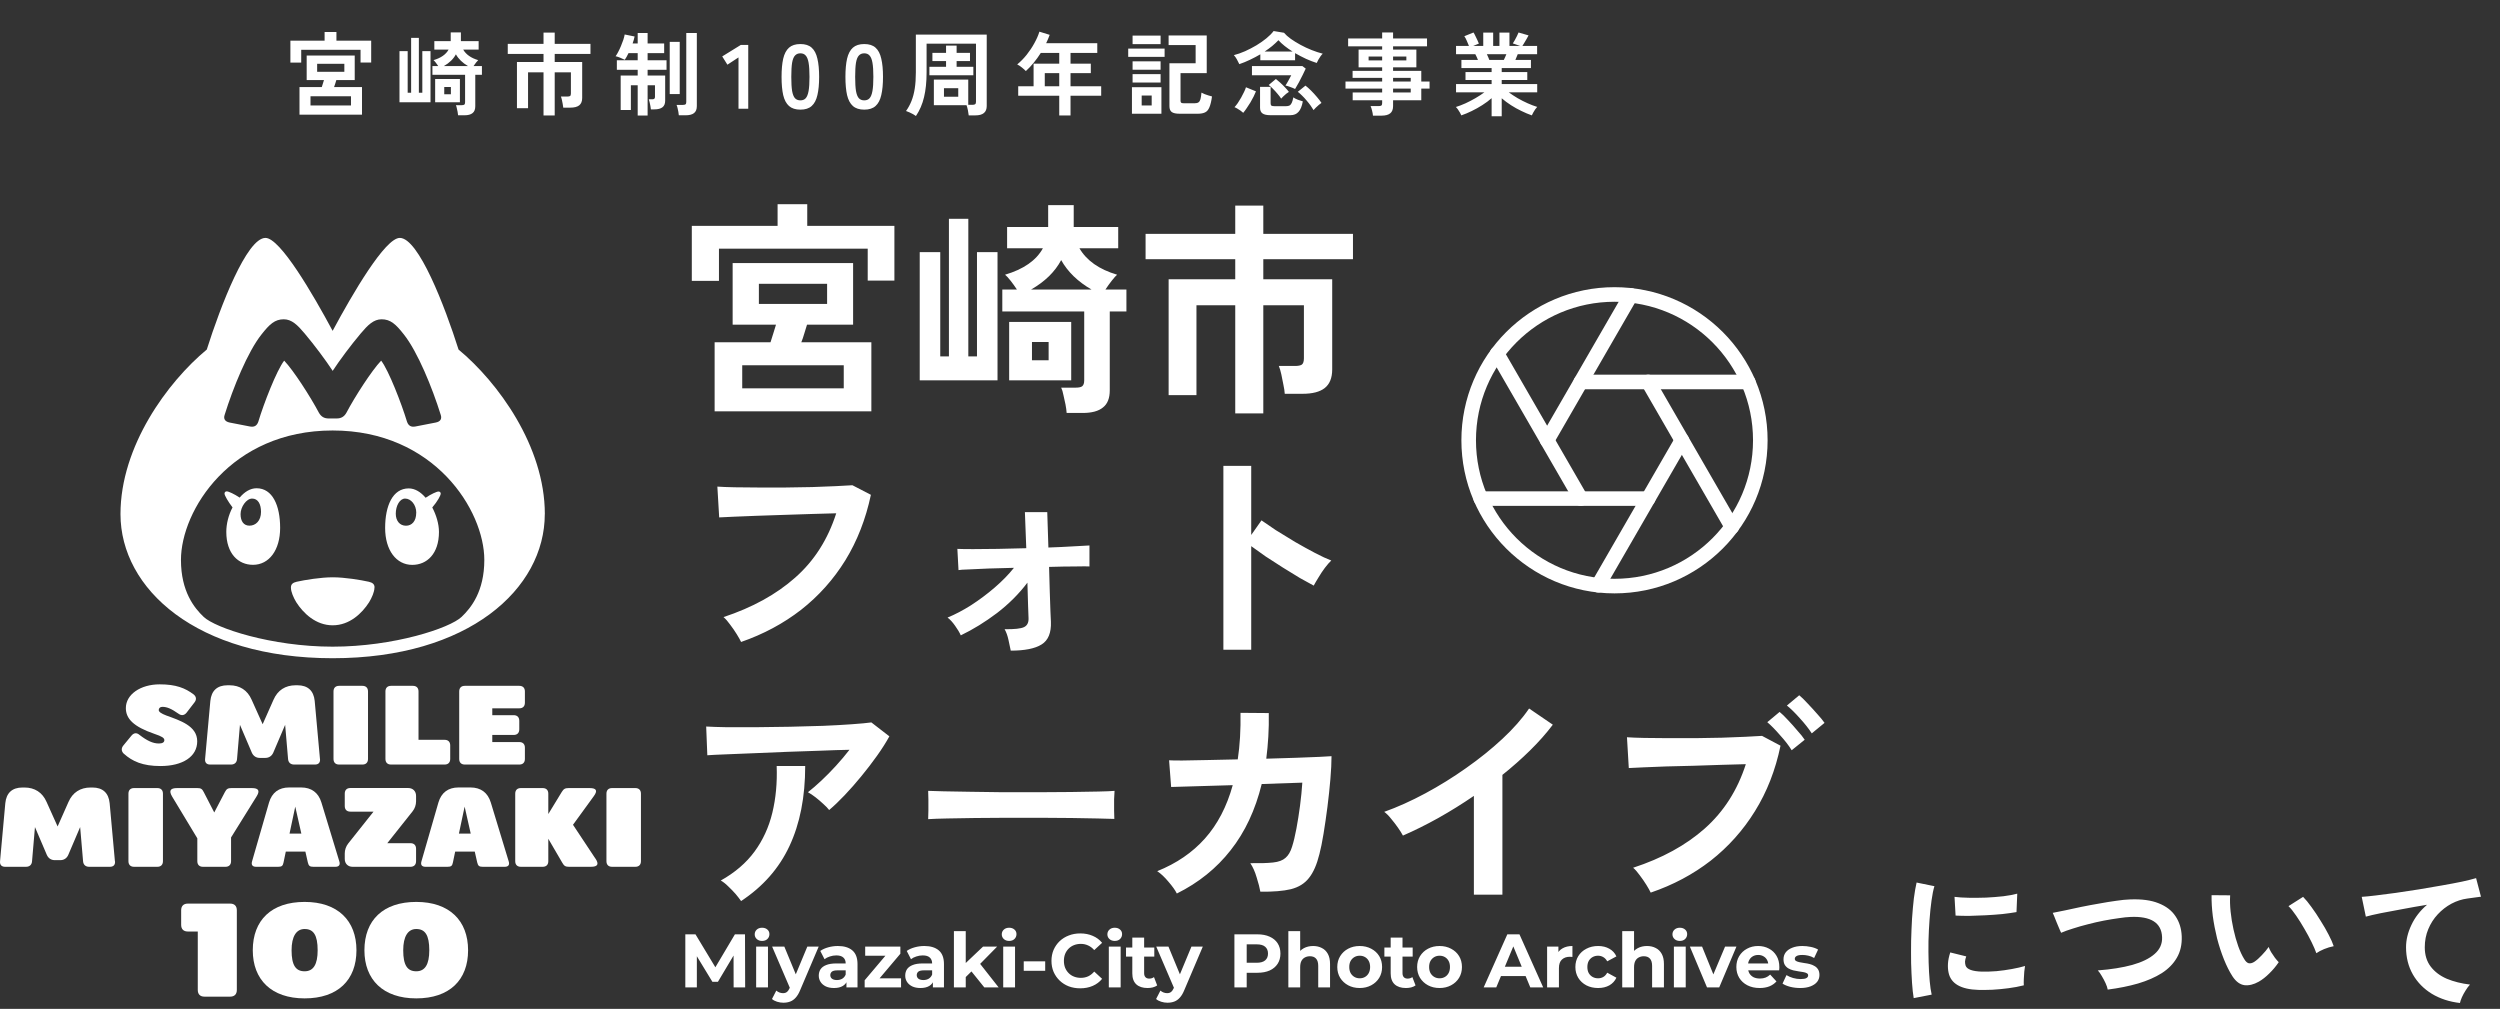
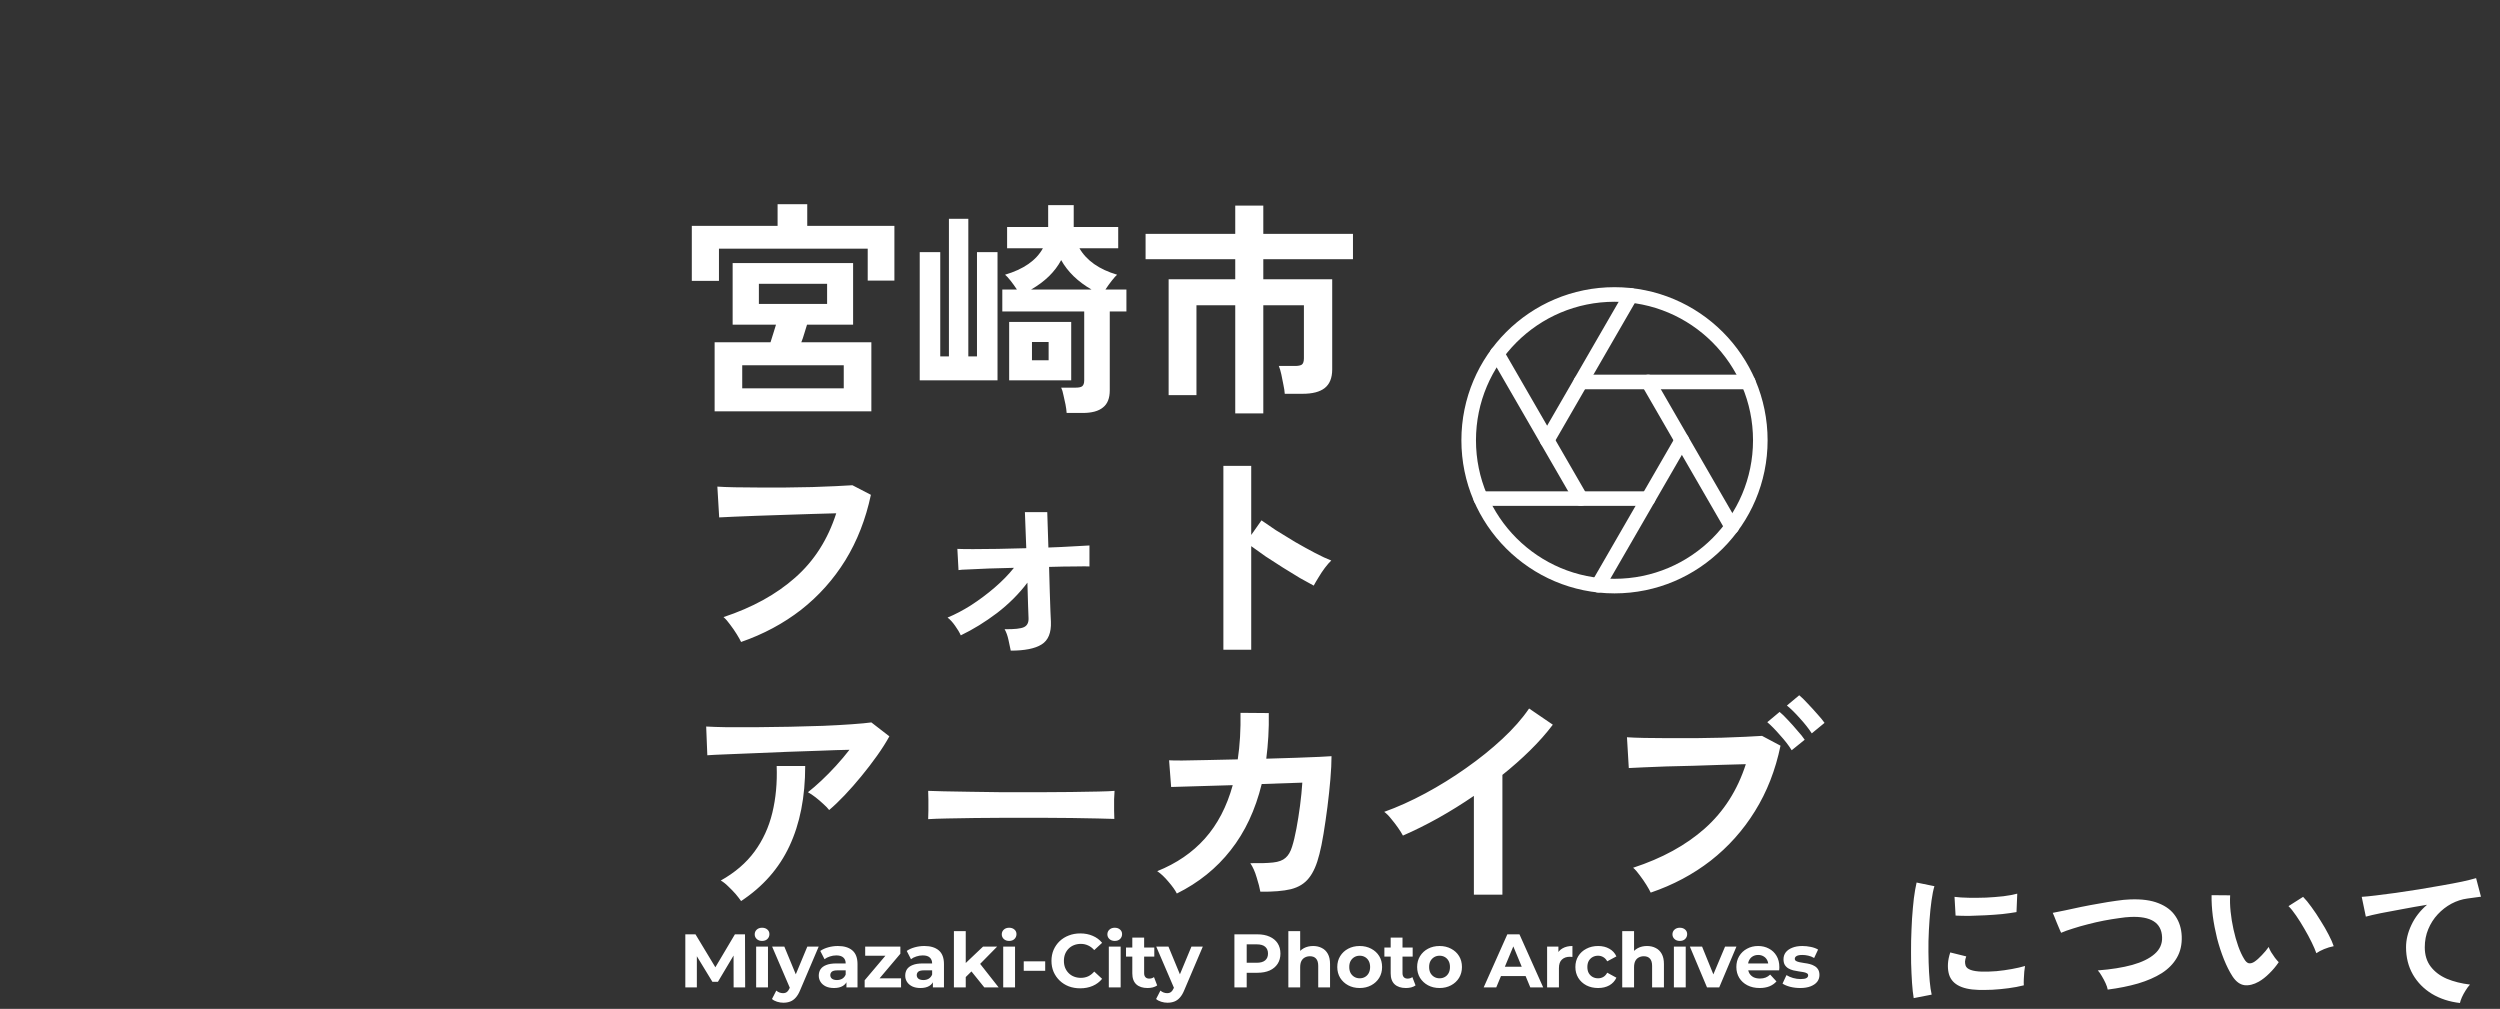
<svg xmlns="http://www.w3.org/2000/svg" width="394" height="159" viewBox="0 0 394 159" fill="none">
  <rect x="0" y="0" width="394" height="159" fill="#333333" stroke="none" />
-   <path d="M47.2 18.068V13.723H50.713C50.77 13.561 50.828 13.379 50.885 13.178C50.952 12.978 51.009 12.791 51.057 12.619H48.333V8.748H55.904V12.619H53.007C52.959 12.791 52.902 12.978 52.835 13.178C52.778 13.379 52.716 13.561 52.649 13.723H57.051V18.068H47.2ZM45.766 9.866V6.41H51.157V5.048H53.022V6.41H58.499V9.852H56.822V7.844H47.472V9.866H45.766ZM48.935 16.62H55.316V15.172H48.935V16.62ZM49.982 11.314H54.269V10.053H49.982V11.314ZM72.194 18.169C72.184 18.016 72.16 17.839 72.122 17.638C72.084 17.437 72.041 17.241 71.993 17.05C71.955 16.849 71.907 16.692 71.85 16.577H72.767C72.959 16.577 73.092 16.548 73.169 16.491C73.255 16.424 73.298 16.3 73.298 16.118V11.787H68.15V10.411H69.068C68.943 10.22 68.809 10.033 68.666 9.852C68.523 9.67 68.408 9.546 68.322 9.479C69.488 9.135 70.282 8.58 70.702 7.815H68.451V6.482H71.032V5.105H72.638V6.482H75.434V7.815H72.997C73.446 8.59 74.235 9.144 75.363 9.479C75.286 9.546 75.176 9.67 75.033 9.852C74.889 10.033 74.756 10.22 74.631 10.411H75.951V11.787H74.904V16.749C74.904 17.246 74.76 17.605 74.474 17.825C74.196 18.054 73.771 18.169 73.198 18.169H72.194ZM62.959 16.118V8.059H64.249V14.613H64.794V5.966H66.013V14.613H66.558V8.059H67.849V16.118H62.959ZM68.58 16.118V12.447H72.481V16.118H68.58ZM69.957 10.411H73.757C72.896 9.914 72.261 9.297 71.85 8.561C71.458 9.297 70.827 9.914 69.957 10.411ZM70.014 14.856H71.061V13.709H70.014V14.856ZM85.659 18.197V11.4H83.221V17.05H81.471V9.766H85.659V8.504H80.023V6.912H85.659V5.134H87.422V6.912H93.058V8.504H87.422V9.766H91.753V15.43C91.753 15.965 91.595 16.357 91.28 16.606C90.974 16.845 90.51 16.964 89.889 16.964H88.77C88.761 16.802 88.732 16.61 88.684 16.391C88.646 16.171 88.603 15.956 88.555 15.745C88.507 15.525 88.455 15.349 88.397 15.215H89.416C89.616 15.215 89.76 15.186 89.846 15.129C89.932 15.062 89.975 14.928 89.975 14.727V11.4H87.422V18.197H85.659ZM100.5 18.212V13.437H99.425V17.337H97.819V11.902H100.5V10.999H97.216V9.493H100.5V8.375H99.052C98.956 8.585 98.856 8.781 98.751 8.963C98.645 9.135 98.55 9.288 98.464 9.422C98.282 9.335 98.048 9.23 97.761 9.106C97.474 8.982 97.226 8.9 97.016 8.862C97.149 8.69 97.288 8.461 97.431 8.174C97.584 7.887 97.728 7.581 97.862 7.256C98.005 6.922 98.129 6.597 98.234 6.281C98.34 5.956 98.411 5.674 98.45 5.435L100.013 5.751C99.984 5.913 99.941 6.09 99.883 6.281C99.836 6.472 99.774 6.664 99.697 6.855H100.5V5.206H102.063V6.855H104.673V8.375H102.063V9.493H105.046V10.999H102.063V11.902H104.831V15.874C104.831 16.352 104.683 16.701 104.386 16.921C104.099 17.131 103.679 17.237 103.124 17.237H102.579C102.57 17.093 102.546 16.921 102.508 16.72C102.469 16.51 102.426 16.309 102.379 16.118C102.34 15.917 102.297 15.76 102.25 15.645H102.852C103.1 15.645 103.225 15.521 103.225 15.272V13.437H102.063V18.212H100.5ZM106.982 18.169C106.972 18.016 106.948 17.834 106.91 17.624C106.872 17.423 106.829 17.222 106.781 17.021C106.733 16.821 106.68 16.658 106.623 16.534H107.613C107.804 16.534 107.942 16.505 108.028 16.448C108.114 16.381 108.157 16.257 108.157 16.075V5.206H109.821V16.72C109.821 17.227 109.673 17.595 109.376 17.825C109.09 18.054 108.65 18.169 108.057 18.169H106.982ZM105.548 14.828V6.597H107.125V14.828H105.548ZM116.388 17.136V9.049L114.639 10.196L113.822 8.891L116.747 7.084H117.923V17.136H116.388ZM126.142 17.28C125.377 17.28 124.78 17.088 124.349 16.706C123.919 16.324 123.613 15.75 123.432 14.985C123.26 14.22 123.174 13.264 123.174 12.117C123.174 10.97 123.26 10.014 123.432 9.249C123.613 8.475 123.919 7.897 124.349 7.514C124.78 7.132 125.377 6.941 126.142 6.941C126.907 6.941 127.499 7.132 127.92 7.514C128.35 7.897 128.651 8.475 128.823 9.249C129.005 10.014 129.096 10.97 129.096 12.117C129.096 13.264 129.005 14.22 128.823 14.985C128.651 15.75 128.35 16.324 127.92 16.706C127.499 17.088 126.907 17.28 126.142 17.28ZM126.142 15.817C126.496 15.817 126.773 15.707 126.974 15.487C127.184 15.258 127.337 14.875 127.433 14.34C127.528 13.805 127.576 13.064 127.576 12.117C127.576 11.161 127.528 10.416 127.433 9.88C127.337 9.345 127.184 8.967 126.974 8.748C126.773 8.518 126.496 8.403 126.142 8.403C125.788 8.403 125.506 8.518 125.296 8.748C125.086 8.967 124.933 9.345 124.837 9.88C124.751 10.416 124.708 11.161 124.708 12.117C124.708 13.064 124.751 13.805 124.837 14.34C124.933 14.875 125.086 15.258 125.296 15.487C125.506 15.707 125.788 15.817 126.142 15.817ZM136.208 17.28C135.443 17.28 134.845 17.088 134.415 16.706C133.985 16.324 133.679 15.75 133.498 14.985C133.325 14.22 133.239 13.264 133.239 12.117C133.239 10.97 133.325 10.014 133.498 9.249C133.679 8.475 133.985 7.897 134.415 7.514C134.845 7.132 135.443 6.941 136.208 6.941C136.972 6.941 137.565 7.132 137.986 7.514C138.416 7.897 138.717 8.475 138.889 9.249C139.071 10.014 139.162 10.97 139.162 12.117C139.162 13.264 139.071 14.22 138.889 14.985C138.717 15.75 138.416 16.324 137.986 16.706C137.565 17.088 136.972 17.28 136.208 17.28ZM136.208 15.817C136.561 15.817 136.839 15.707 137.039 15.487C137.25 15.258 137.403 14.875 137.498 14.34C137.594 13.805 137.642 13.064 137.642 12.117C137.642 11.161 137.594 10.416 137.498 9.88C137.403 9.345 137.25 8.967 137.039 8.748C136.839 8.518 136.561 8.403 136.208 8.403C135.854 8.403 135.572 8.518 135.362 8.748C135.151 8.967 134.998 9.345 134.903 9.88C134.817 10.416 134.774 11.161 134.774 12.117C134.774 13.064 134.817 13.805 134.903 14.34C134.998 14.875 135.151 15.258 135.362 15.487C135.572 15.707 135.854 15.817 136.208 15.817ZM144.352 18.283C144.247 18.197 144.099 18.102 143.907 17.997C143.726 17.901 143.535 17.805 143.334 17.71C143.133 17.614 142.951 17.543 142.789 17.495C143.133 17.017 143.42 16.491 143.649 15.917C143.879 15.344 144.051 14.689 144.166 13.953C144.28 13.217 144.338 12.371 144.338 11.415V5.449H155.508V16.706C155.508 17.691 154.915 18.183 153.73 18.183H152.669C152.65 17.963 152.607 17.691 152.54 17.366C152.473 17.041 152.401 16.778 152.325 16.577H147.177V12.547H152.597V16.52H153.271C153.462 16.52 153.601 16.486 153.687 16.419C153.773 16.352 153.816 16.228 153.816 16.046V6.883H146.03V11.415C146.03 12.916 145.896 14.216 145.628 15.315C145.37 16.415 144.945 17.404 144.352 18.283ZM146.474 11.859V10.526H149.098V9.622H146.947V8.332H149.098V7.185H150.762V8.332H152.87V9.622H150.762V10.526H153.4V11.859H146.474ZM148.769 15.243H151.02V13.896H148.769V15.243ZM166.937 18.197V15.086H160.47V13.594H162.893V10.038H166.937V8.346H164.026C163.682 8.891 163.309 9.407 162.907 9.895C162.515 10.373 162.104 10.808 161.674 11.2C161.521 11.037 161.32 10.855 161.072 10.655C160.833 10.454 160.58 10.287 160.312 10.153C160.838 9.723 161.335 9.216 161.803 8.633C162.272 8.04 162.678 7.428 163.022 6.797C163.376 6.157 163.639 5.555 163.811 4.991L165.431 5.492C165.269 5.942 165.082 6.382 164.872 6.812H172.931V8.346H168.715V10.038H171.913V11.529H168.715V13.594H173.547V15.086H168.715V18.197H166.937ZM164.657 13.594H166.937V11.529H164.657V13.594ZM185.923 17.925C185.33 17.925 184.909 17.834 184.661 17.652C184.422 17.471 184.302 17.165 184.302 16.735V9.966H188.432V7.098H184.173V5.593H190.181V11.529H186.052V15.874C186.052 16.018 186.085 16.123 186.152 16.19C186.228 16.247 186.377 16.276 186.596 16.276H188.274C188.532 16.276 188.733 16.228 188.876 16.133C189.02 16.037 189.125 15.87 189.192 15.631C189.259 15.382 189.311 15.038 189.35 14.598C189.474 14.665 189.636 14.742 189.837 14.828C190.038 14.904 190.244 14.976 190.454 15.043C190.674 15.11 190.86 15.162 191.013 15.2C190.908 15.956 190.769 16.529 190.597 16.921C190.435 17.313 190.21 17.576 189.923 17.71C189.637 17.853 189.249 17.925 188.762 17.925H185.923ZM178.394 17.925V13.738H183.04V17.925H178.394ZM177.806 8.963V7.658H183.542V8.963H177.806ZM178.495 6.955V5.607H182.911V6.955H178.495ZM178.495 13.006V11.687H182.911V13.006H178.495ZM178.495 10.985V9.665H182.911V10.985H178.495ZM179.929 16.62H181.506V15.057H179.929V16.62ZM195.315 10.11C195.219 9.89 195.09 9.637 194.928 9.35C194.765 9.063 194.608 8.843 194.455 8.69C195.019 8.547 195.607 8.341 196.218 8.074C196.83 7.796 197.428 7.486 198.011 7.142C198.594 6.788 199.12 6.42 199.588 6.037C200.066 5.645 200.444 5.263 200.721 4.89L202.356 5.163C202.623 5.478 202.982 5.798 203.431 6.123C203.89 6.448 204.402 6.764 204.966 7.07C205.53 7.376 206.113 7.648 206.715 7.887C207.317 8.126 207.9 8.317 208.464 8.461C208.359 8.556 208.245 8.69 208.12 8.862C207.996 9.034 207.881 9.216 207.776 9.407C207.671 9.598 207.585 9.77 207.518 9.923C206.992 9.761 206.433 9.546 205.84 9.278C205.248 9.001 204.669 8.7 204.105 8.375V9.493H198.627V8.561C198.102 8.867 197.557 9.154 196.993 9.422C196.438 9.689 195.879 9.919 195.315 10.11ZM200.205 18.154C199.631 18.154 199.215 18.059 198.957 17.868C198.709 17.686 198.584 17.394 198.584 16.993V13.695H200.248V16.276C200.248 16.457 200.291 16.582 200.377 16.649C200.463 16.706 200.625 16.735 200.864 16.735H202.671C202.901 16.735 203.082 16.701 203.216 16.634C203.36 16.558 203.479 16.419 203.575 16.218C203.67 16.018 203.756 15.726 203.833 15.344C203.995 15.468 204.229 15.592 204.535 15.717C204.841 15.831 205.104 15.917 205.324 15.975C205.19 16.73 204.966 17.28 204.65 17.624C204.344 17.977 203.914 18.154 203.36 18.154H200.205ZM204.105 14.024C203.895 13.919 203.642 13.814 203.345 13.709C203.049 13.594 202.795 13.518 202.585 13.48C202.719 13.288 202.872 13.035 203.044 12.72C203.226 12.404 203.379 12.117 203.503 11.859H197.308V10.411H205.252L205.783 10.812C205.659 11.08 205.501 11.41 205.31 11.802C205.119 12.184 204.918 12.576 204.707 12.978C204.497 13.37 204.296 13.719 204.105 14.024ZM195.932 17.782C195.836 17.686 195.702 17.576 195.53 17.452C195.368 17.337 195.195 17.227 195.014 17.122C194.842 17.017 194.689 16.94 194.555 16.892C194.718 16.72 194.89 16.505 195.071 16.247C195.253 15.979 195.43 15.693 195.602 15.387C195.774 15.081 195.927 14.784 196.061 14.498C196.204 14.211 196.304 13.962 196.362 13.752L197.939 14.397C197.853 14.627 197.734 14.895 197.581 15.2C197.428 15.506 197.256 15.822 197.064 16.147C196.873 16.462 196.677 16.763 196.476 17.05C196.285 17.337 196.104 17.581 195.932 17.782ZM207.016 17.351C206.901 17.151 206.748 16.916 206.557 16.649C206.366 16.381 206.151 16.109 205.912 15.831C205.683 15.554 205.444 15.296 205.195 15.057C204.956 14.818 204.736 14.622 204.535 14.469L205.74 13.494C206.008 13.695 206.304 13.958 206.629 14.283C206.954 14.608 207.265 14.947 207.561 15.301C207.857 15.645 208.092 15.951 208.264 16.218C208.159 16.285 208.02 16.391 207.848 16.534C207.676 16.677 207.513 16.826 207.36 16.979C207.207 17.122 207.093 17.246 207.016 17.351ZM201.911 15.544C201.768 15.315 201.577 15.062 201.338 14.784C201.099 14.498 200.855 14.23 200.606 13.982C200.358 13.723 200.138 13.527 199.947 13.394L201.08 12.447C201.261 12.581 201.481 12.767 201.739 13.006C202.007 13.245 202.265 13.499 202.513 13.766C202.772 14.034 202.977 14.273 203.13 14.483C203.015 14.55 202.872 14.651 202.7 14.784C202.537 14.918 202.384 15.057 202.241 15.2C202.098 15.334 201.988 15.449 201.911 15.544ZM199.316 8.117H203.704C203.254 7.839 202.839 7.548 202.456 7.242C202.074 6.936 201.749 6.635 201.481 6.338C201.185 6.644 200.855 6.95 200.492 7.256C200.128 7.553 199.736 7.839 199.316 8.117ZM216.38 18.226C216.361 17.987 216.313 17.724 216.237 17.437C216.17 17.151 216.093 16.912 216.007 16.72H217.269C217.47 16.72 217.613 16.692 217.699 16.634C217.785 16.567 217.828 16.438 217.828 16.247V15.803H213.182V14.569H217.828V13.967H212.049V12.849H217.828V12.275H213.168V11.171H217.828V10.612H214.114V7.815H217.828V7.299H212.465V6.066H217.828V5.12H219.549V6.066H224.898V7.299H219.549V7.815H223.22V10.612H219.549V11.171H223.994V12.849H225.299V13.967H223.994V15.803H219.549V16.72C219.549 17.246 219.396 17.629 219.09 17.868C218.794 18.107 218.34 18.226 217.728 18.226H216.38ZM219.549 14.569H222.331V13.967H219.549V14.569ZM219.549 12.849H222.331V12.275H219.549V12.849ZM215.692 9.522H217.828V8.905H215.692V9.522ZM219.549 9.522H221.643V8.905H219.549V9.522ZM235.079 18.326V15.473C234.649 15.855 234.161 16.218 233.616 16.563C233.081 16.907 232.526 17.218 231.953 17.495C231.389 17.772 230.839 18.001 230.304 18.183C230.256 18.068 230.184 17.925 230.089 17.753C229.993 17.59 229.888 17.423 229.773 17.251C229.658 17.088 229.548 16.959 229.443 16.864C229.912 16.72 230.414 16.529 230.949 16.29C231.484 16.042 232.01 15.769 232.526 15.473C233.052 15.167 233.521 14.861 233.932 14.555H229.472V13.25H235.079V12.605H230.963V11.357H235.079V10.726H230.318V9.45H232.928C232.861 9.288 232.794 9.13 232.727 8.977C232.66 8.814 232.588 8.671 232.512 8.547H229.472V7.242H231.508C231.413 6.993 231.298 6.721 231.164 6.425C231.04 6.128 230.911 5.889 230.777 5.708L232.225 5.12C232.321 5.263 232.421 5.449 232.526 5.679C232.641 5.899 232.746 6.119 232.842 6.338C232.937 6.549 233.014 6.726 233.071 6.869L232.168 7.242H233.76V5.134H235.323V7.242H236.312V5.134H237.889V7.242H239.581L238.42 6.84C238.516 6.707 238.621 6.534 238.735 6.324C238.86 6.104 238.974 5.884 239.08 5.665C239.194 5.435 239.276 5.253 239.323 5.12L240.901 5.578C240.815 5.741 240.709 5.932 240.585 6.152C240.461 6.372 240.337 6.582 240.212 6.783C240.098 6.974 240.002 7.127 239.926 7.242H242.249V8.547H239.194C239.07 8.872 238.946 9.173 238.821 9.45H241.274V10.726H236.67V11.357H240.7V12.605H236.67V13.25H242.263V14.555H237.789C238.2 14.861 238.664 15.167 239.18 15.473C239.696 15.769 240.222 16.037 240.757 16.276C241.293 16.515 241.795 16.706 242.263 16.849C242.167 16.945 242.062 17.074 241.947 17.237C241.833 17.409 241.728 17.581 241.632 17.753C241.536 17.925 241.465 18.068 241.417 18.183C240.891 18.001 240.346 17.772 239.782 17.495C239.218 17.227 238.668 16.921 238.133 16.577C237.598 16.233 237.11 15.87 236.67 15.487V18.326H235.079ZM234.72 9.45H237C237.067 9.316 237.134 9.173 237.201 9.02C237.268 8.857 237.335 8.7 237.402 8.547H234.333C234.41 8.7 234.481 8.857 234.548 9.02C234.615 9.183 234.673 9.326 234.72 9.45Z" fill="white" />
  <g clip-path="url(#clip0_681_35415)">
    <path d="M19.52 118.794C19.109 118.408 19.077 117.924 19.447 117.481L20.72 115.934C21.091 115.491 21.534 115.435 21.977 115.813C23.202 116.756 24.104 117.175 25.047 117.175C25.611 117.175 25.901 116.982 25.901 116.643C25.901 116.305 25.53 116.055 24.322 115.652C21.026 114.516 19.834 113.259 19.834 111.592C19.834 109.448 22.138 107.853 25.168 107.853C27.738 107.853 29.196 108.441 30.525 109.448C30.952 109.803 31.001 110.262 30.646 110.705L29.405 112.317C29.051 112.76 28.592 112.816 28.149 112.494C27.029 111.712 26.344 111.398 25.578 111.398C25.224 111.398 25.015 111.632 25.015 111.898C25.015 112.196 25.425 112.462 26.223 112.768C28.366 113.549 31.081 114.395 31.081 116.828C31.081 119.262 28.777 120.728 25.288 120.728C22.485 120.728 20.857 119.987 19.528 118.794H19.52Z" fill="white" />
    <path d="M50.434 119.608C50.49 120.171 50.2 120.494 49.636 120.494H46.357C45.793 120.494 45.438 120.171 45.398 119.608L44.939 114.234L43.062 118.633C42.828 119.148 42.385 119.446 41.821 119.446H40.935C40.371 119.446 39.928 119.148 39.694 118.633L37.817 114.234L37.358 119.608C37.325 120.171 36.971 120.494 36.399 120.494H33.12C32.556 120.494 32.266 120.171 32.322 119.608L33.152 110.463C33.313 108.852 34.231 107.998 35.867 107.998H36.165C37.792 107.998 39.001 108.779 39.654 110.27L41.394 114.137L43.11 110.27C43.763 108.779 44.971 107.998 46.599 107.998H46.88C48.508 107.998 49.434 108.852 49.596 110.463L50.425 119.608H50.434Z" fill="white" />
    <path d="M53.446 120.494C52.882 120.494 52.56 120.172 52.56 119.608V108.973C52.56 108.409 52.882 108.087 53.446 108.087H57.112C57.676 108.087 57.998 108.409 57.998 108.973V119.608C57.998 120.172 57.676 120.494 57.112 120.494H53.446Z" fill="white" />
    <path d="M61.631 120.494C61.067 120.494 60.745 120.172 60.745 119.608V108.973C60.745 108.409 61.067 108.087 61.631 108.087H65.071C65.635 108.087 65.958 108.409 65.958 108.973V116.595H70.067C70.63 116.595 70.953 116.917 70.953 117.481V119.608C70.953 120.172 70.63 120.494 70.067 120.494H61.631Z" fill="white" />
    <path d="M77.584 111.632V112.711H80.952C81.516 112.711 81.838 113.034 81.838 113.598V114.943C81.838 115.507 81.516 115.829 80.952 115.829H77.584V116.949H81.838C82.402 116.949 82.724 117.272 82.724 117.836V119.608C82.724 120.172 82.402 120.494 81.838 120.494H73.258C72.694 120.494 72.371 120.172 72.371 119.608V108.973C72.371 108.409 72.694 108.087 73.258 108.087H81.838C82.402 108.087 82.724 108.409 82.724 108.973V110.746C82.724 111.31 82.402 111.632 81.838 111.632H77.584Z" fill="white" />
    <path d="M18.126 135.721C18.183 136.285 17.893 136.607 17.329 136.607H14.05C13.486 136.607 13.131 136.285 13.091 135.721L12.632 130.347L10.754 134.746C10.521 135.262 10.078 135.56 9.514 135.56H8.627C8.063 135.56 7.62 135.262 7.387 134.746L5.509 130.347L5.05 135.721C5.018 136.285 4.663 136.607 4.091 136.607H0.804C0.24 136.607 -0.05 136.285 0.007 135.721L0.837 126.577C0.998 124.965 1.916 124.111 3.552 124.111H3.85C5.477 124.111 6.686 124.893 7.338 126.383L9.079 130.251L10.795 126.383C11.447 124.893 12.656 124.111 14.283 124.111H14.565C16.193 124.111 17.119 124.965 17.28 126.577L18.11 135.721H18.126Z" fill="white" />
    <path d="M21.128 136.607C20.564 136.607 20.242 136.285 20.242 135.721V125.086C20.242 124.522 20.564 124.2 21.128 124.2H24.794C25.358 124.2 25.68 124.522 25.68 125.086V135.721C25.68 136.285 25.358 136.607 24.794 136.607H21.128Z" fill="white" />
    <path d="M39.678 124.2C40.774 124.2 41.008 124.627 40.419 125.545L36.415 131.983V135.721C36.415 136.285 36.093 136.607 35.529 136.607H31.984C31.42 136.607 31.098 136.285 31.098 135.721V132.12L27.142 125.562C26.578 124.619 26.82 124.2 27.924 124.2H31.082C31.646 124.2 31.863 124.321 32.113 124.836L33.765 128.043L35.449 124.82C35.714 124.321 35.924 124.2 36.496 124.2H39.686H39.678Z" fill="white" />
    <path d="M53.477 135.753C53.655 136.301 53.421 136.607 52.857 136.607H49.385C48.821 136.607 48.643 136.462 48.514 135.914L48.128 134.214H45.042L44.688 135.914C44.583 136.462 44.406 136.607 43.834 136.607H40.361C39.797 136.607 39.563 136.309 39.724 135.753L42.399 126.48C42.859 124.917 43.938 124.103 45.574 124.103H47.451C49.078 124.103 50.182 124.917 50.657 126.48L53.477 135.753ZM45.63 131.378H47.491L46.532 127.125L45.63 131.378Z" fill="white" />
    <path d="M65.572 126.287C65.572 126.851 65.378 127.423 65.024 127.866L61.036 132.885H64.685C65.249 132.885 65.572 133.208 65.572 133.772V135.721C65.572 136.285 65.249 136.608 64.685 136.608H55.573C54.832 136.608 54.333 136.108 54.333 135.367V134.513C54.333 133.949 54.526 133.377 54.88 132.934L58.868 127.914H55.219C54.655 127.914 54.333 127.592 54.333 127.028V125.078C54.333 124.514 54.655 124.192 55.219 124.192H64.331C65.072 124.192 65.572 124.692 65.572 125.433V126.287Z" fill="white" />
    <path d="M80.171 135.753C80.349 136.301 80.115 136.607 79.551 136.607H76.079C75.515 136.607 75.337 136.462 75.208 135.914L74.822 134.214H71.736L71.382 135.914C71.277 136.462 71.1 136.607 70.528 136.607H67.055C66.491 136.607 66.257 136.309 66.418 135.753L69.093 126.48C69.553 124.917 70.632 124.103 72.268 124.103H74.145C75.772 124.103 76.876 124.917 77.352 126.48L80.171 135.753ZM72.324 131.378H74.185L73.226 127.125L72.324 131.378Z" fill="white" />
-     <path d="M93.825 135.278C94.445 136.196 94.212 136.607 93.116 136.607H89.692C89.128 136.607 88.91 136.486 88.628 135.987L86.413 132.192V135.721C86.413 136.285 86.09 136.607 85.526 136.607H82.086C81.522 136.607 81.2 136.285 81.2 135.721V125.086C81.2 124.522 81.522 124.2 82.086 124.2H85.526C86.09 124.2 86.413 124.522 86.413 125.086V128.293L88.54 124.804C88.838 124.329 89.055 124.2 89.619 124.2H92.914C94.01 124.2 94.228 124.611 93.567 125.497L90.304 129.985L93.817 135.286L93.825 135.278Z" fill="white" />
+     <path d="M93.825 135.278C94.445 136.196 94.212 136.607 93.116 136.607H89.692C89.128 136.607 88.91 136.486 88.628 135.987L86.413 132.192V135.721C86.413 136.285 86.09 136.607 85.526 136.607H82.086C81.522 136.607 81.2 136.285 81.2 135.721V125.086H85.526C86.09 124.2 86.413 124.522 86.413 125.086V128.293L88.54 124.804C88.838 124.329 89.055 124.2 89.619 124.2H92.914C94.01 124.2 94.228 124.611 93.567 125.497L90.304 129.985L93.817 135.286L93.825 135.278Z" fill="white" />
    <path d="M96.461 136.607C95.897 136.607 95.575 136.285 95.575 135.721V125.086C95.575 124.522 95.897 124.2 96.461 124.2H100.127C100.691 124.2 101.013 124.522 101.013 125.086V135.721C101.013 136.285 100.691 136.607 100.127 136.607H96.461Z" fill="white" />
    <path d="M37.325 143.456V156.024C37.325 156.693 36.946 157.071 36.278 157.071H32.217C31.548 157.071 31.17 156.693 31.17 156.024V146.807H29.599C28.93 146.807 28.551 146.428 28.551 145.76V143.456C28.551 142.787 28.93 142.408 29.599 142.408H36.278C36.946 142.408 37.325 142.787 37.325 143.456Z" fill="white" />
-     <path d="M39.838 149.764C39.838 145.011 42.795 142.142 48.008 142.142C53.221 142.142 56.177 145.075 56.177 149.764C56.177 154.453 53.245 157.345 48.008 157.345C42.771 157.345 39.838 154.389 39.838 149.764ZM50.062 149.764C50.062 147.355 49.394 146.412 48.008 146.412C46.711 146.412 45.953 147.564 45.953 149.764C45.953 152.149 46.622 153.075 48.008 153.075C49.394 153.075 50.062 151.988 50.062 149.764Z" fill="white" />
    <path d="M57.432 149.764C57.432 145.011 60.389 142.142 65.602 142.142C70.815 142.142 73.771 145.075 73.771 149.764C73.771 154.453 70.839 157.345 65.602 157.345C60.365 157.345 57.432 154.389 57.432 149.764ZM67.656 149.764C67.656 147.355 66.988 146.412 65.602 146.412C64.305 146.412 63.547 147.564 63.547 149.764C63.547 152.149 64.216 153.075 65.602 153.075C66.988 153.075 67.656 151.988 67.656 149.764Z" fill="white" />
    <path d="M85.859 81.024C85.859 92.803 73.87 103.736 52.423 103.736C30.976 103.736 18.988 92.803 18.988 81.024C18.988 70.301 26.416 60.206 32.588 55.09C34.763 48.217 38.896 37.494 41.837 37.494C44.149 37.494 49.265 46.26 52.423 52.141C55.581 46.252 60.697 37.494 63.01 37.494C65.951 37.494 70.092 48.217 72.267 55.09C78.438 60.206 85.867 70.301 85.867 81.024H85.859ZM76.328 88.243C76.328 80.46 68.48 67.844 52.423 67.844C36.366 67.844 28.519 80.46 28.519 88.243C28.519 93.222 30.622 95.816 32.096 97.218C33.917 98.966 42.747 101.915 52.423 101.915C62.099 101.915 70.93 98.975 72.75 97.218C74.225 95.816 76.328 93.222 76.328 88.243ZM36.165 66.587L39.388 67.215C40.089 67.352 40.507 67.078 40.717 66.442C41.555 63.638 43.593 58.377 44.786 56.838C46.26 58.377 48.919 62.518 50.256 65.04C50.611 65.668 51.094 65.95 51.795 65.95H53.06C53.761 65.95 54.252 65.668 54.599 65.04C55.928 62.518 58.595 58.377 60.069 56.838C61.261 58.377 63.292 63.638 64.138 66.442C64.347 67.07 64.766 67.352 65.467 67.215L68.69 66.587C69.391 66.45 69.673 66.023 69.463 65.394C68.134 61.116 65.822 55.444 63.646 52.705C62.381 51.094 61.544 50.32 60.142 50.32C58.877 50.32 57.966 51.231 56.846 52.56C55.308 54.381 53.479 56.838 52.431 58.449C51.384 56.838 49.555 54.381 48.016 52.56C46.896 51.231 45.986 50.32 44.721 50.32C43.319 50.32 42.481 51.094 41.216 52.705C39.041 55.436 36.729 61.116 35.4 65.394C35.19 66.023 35.472 66.442 36.173 66.587H36.165ZM44.149 83.2C44.149 86.704 42.401 89.016 39.871 89.016C37.559 89.016 35.665 87.26 35.665 83.828C35.665 82.563 36.012 81.161 36.648 79.969C35.947 79.058 35.383 78.076 35.383 77.793C35.383 77.584 35.52 77.439 35.738 77.439C36.02 77.439 36.93 77.858 37.768 78.422C38.542 77.511 39.452 76.948 40.435 76.948C42.957 76.948 44.149 79.679 44.149 83.183V83.2ZM41.136 80.678C41.136 79.413 40.644 78.575 39.734 78.575C38.824 78.575 37.913 79.904 37.913 81.024C37.913 82.144 38.405 82.845 39.315 82.845C40.298 82.845 41.136 82.072 41.136 80.67V80.678ZM59.014 92.594C59.014 93.295 58.595 94.205 58.176 94.906C57.056 96.662 55.09 98.548 52.431 98.548C49.773 98.548 47.807 96.654 46.687 94.906C46.268 94.205 45.849 93.295 45.849 92.594C45.849 92.03 46.203 91.82 46.759 91.683C48.024 91.401 50.546 90.982 52.439 90.982C54.333 90.982 56.855 91.401 58.119 91.683C58.683 91.82 59.03 92.038 59.03 92.594H59.014ZM69.455 77.802C69.455 78.084 68.964 78.994 68.126 79.977C68.754 81.169 69.181 82.571 69.181 83.836C69.181 87.268 67.288 89.025 64.976 89.025C62.454 89.025 60.697 86.712 60.697 83.208C60.697 79.703 61.89 76.972 64.412 76.972C65.395 76.972 66.305 77.536 67.078 78.446C67.916 77.882 68.827 77.463 69.109 77.463C69.318 77.463 69.463 77.6 69.463 77.818L69.455 77.802ZM65.604 80.815C65.604 79.55 64.766 78.575 63.848 78.575C63.01 78.575 62.373 79.695 62.373 80.96C62.373 82.08 63.002 82.853 63.985 82.853C64.895 82.853 65.596 82.152 65.596 80.823L65.604 80.815Z" fill="white" />
  </g>
  <path d="M112.625 64.831V53.937H121.434C121.577 53.529 121.721 53.074 121.865 52.57C122.033 52.067 122.177 51.599 122.297 51.168H115.465V41.46H134.449V51.168H127.187C127.067 51.599 126.923 52.067 126.755 52.57C126.611 53.074 126.455 53.529 126.288 53.937H137.326V64.831H112.625ZM109.029 44.264V35.599H122.548V32.184H127.222V35.599H140.957V44.228H136.751V39.195H113.308V44.264H109.029ZM116.975 61.2H132.975V57.568H116.975V61.2ZM119.6 47.896H130.351V44.732H119.6V47.896ZM168.104 65.083C168.08 64.699 168.02 64.256 167.924 63.752C167.828 63.249 167.72 62.758 167.6 62.278C167.505 61.775 167.385 61.379 167.241 61.092H169.542C170.021 61.092 170.357 61.02 170.549 60.876C170.764 60.708 170.872 60.397 170.872 59.941V49.083H157.964V45.631H160.265C159.954 45.151 159.618 44.684 159.259 44.228C158.899 43.773 158.612 43.462 158.396 43.294C161.32 42.431 163.31 41.041 164.364 39.123H158.719V35.779H165.191V32.327H169.218V35.779H176.23V39.123H170.117C171.244 41.065 173.221 42.455 176.05 43.294C175.858 43.462 175.583 43.773 175.223 44.228C174.863 44.684 174.528 45.151 174.216 45.631H177.524V49.083H174.899V61.523C174.899 62.77 174.54 63.668 173.821 64.22C173.126 64.795 172.059 65.083 170.621 65.083H168.104ZM144.948 59.941V39.734H148.184V56.166H149.551V34.485H152.607V56.166H153.973V39.734H157.209V59.941H144.948ZM159.043 59.941V50.736H168.823V59.941H159.043ZM162.495 45.631H172.023C169.866 44.384 168.272 42.838 167.241 40.992C166.258 42.838 164.676 44.384 162.495 45.631ZM162.639 56.777H165.263V53.901H162.639V56.777ZM194.675 65.155V48.112H188.562V62.278H184.176V44.013H194.675V40.849H180.544V36.858H194.675V32.399H199.097V36.858H213.228V40.849H199.097V44.013H209.956V58.215C209.956 59.557 209.56 60.54 208.769 61.163C208.002 61.763 206.84 62.062 205.282 62.062H202.477C202.453 61.655 202.381 61.175 202.261 60.624C202.166 60.073 202.058 59.534 201.938 59.006C201.818 58.455 201.686 58.011 201.542 57.676H204.095C204.599 57.676 204.958 57.604 205.174 57.46C205.39 57.292 205.497 56.957 205.497 56.453V48.112H199.097V65.155H194.675Z" fill="white" />
  <path d="M116.795 101.174C116.652 100.863 116.424 100.455 116.112 99.952C115.801 99.448 115.453 98.945 115.07 98.442C114.71 97.938 114.362 97.543 114.027 97.255C118.581 95.745 122.345 93.672 125.317 91.035C128.313 88.398 130.47 85.018 131.789 80.895C130.662 80.919 129.38 80.955 127.942 81.003C126.503 81.051 125.029 81.099 123.519 81.147C122.033 81.195 120.595 81.243 119.204 81.291C117.838 81.339 116.64 81.387 115.609 81.435C114.578 81.483 113.823 81.519 113.344 81.543L113.056 76.689C113.751 76.737 114.662 76.773 115.789 76.797C116.915 76.82 118.162 76.832 119.528 76.832C120.918 76.832 122.333 76.832 123.771 76.832C125.233 76.809 126.647 76.785 128.013 76.761C129.38 76.713 130.614 76.665 131.717 76.617C132.82 76.569 133.694 76.521 134.342 76.473L137.254 77.983C136.439 81.818 135.097 85.258 133.227 88.302C131.357 91.323 129.032 93.923 126.252 96.105C123.471 98.262 120.319 99.952 116.795 101.174ZM159.295 102.541C159.199 102.061 159.079 101.498 158.935 100.851C158.791 100.18 158.588 99.616 158.324 99.161C159.858 99.185 160.877 99.077 161.38 98.837C161.883 98.598 162.123 98.13 162.099 97.435C162.099 97.195 162.075 96.548 162.027 95.493C162.003 94.439 161.967 93.216 161.919 91.826C160.601 93.576 159.007 95.17 157.137 96.608C155.268 98.022 153.362 99.197 151.42 100.132C151.205 99.652 150.905 99.149 150.522 98.621C150.138 98.07 149.743 97.639 149.335 97.327C150.51 96.848 151.744 96.201 153.038 95.385C154.333 94.547 155.567 93.624 156.742 92.617C157.94 91.586 158.959 90.543 159.798 89.489C158.408 89.513 157.089 89.549 155.843 89.597C154.597 89.645 153.542 89.693 152.679 89.74C151.84 89.764 151.301 89.8 151.061 89.848L150.881 86.504C151.408 86.528 152.235 86.54 153.362 86.54C154.489 86.54 155.783 86.528 157.245 86.504C158.707 86.457 160.206 86.421 161.74 86.397L161.524 80.716H165.048L165.227 86.289C166.642 86.241 167.924 86.181 169.075 86.109C170.225 86.037 171.1 85.989 171.699 85.965V89.273C171.412 89.249 170.681 89.249 169.506 89.273C168.331 89.273 166.941 89.297 165.335 89.345C165.383 90.663 165.419 91.958 165.443 93.228C165.491 94.475 165.527 95.529 165.551 96.392C165.599 97.255 165.623 97.783 165.623 97.974C165.695 99.724 165.203 100.923 164.149 101.57C163.118 102.217 161.5 102.541 159.295 102.541ZM192.805 102.397V73.417H197.192V84.311L198.81 82.01C199.385 82.418 200.14 82.933 201.075 83.556C202.034 84.156 203.052 84.779 204.131 85.426C205.21 86.049 206.252 86.624 207.259 87.152C208.266 87.679 209.117 88.075 209.812 88.338C209.524 88.602 209.189 88.986 208.805 89.489C208.446 89.968 208.11 90.472 207.799 90.999C207.487 91.502 207.235 91.934 207.044 92.293C206.468 91.982 205.749 91.586 204.886 91.107C204.047 90.603 203.148 90.052 202.19 89.453C201.255 88.854 200.344 88.266 199.457 87.691C198.594 87.092 197.839 86.552 197.192 86.073V102.397H192.805Z" fill="white" />
  <path d="M254.444 92.368C267.136 92.368 277.425 82.08 277.425 69.388C277.425 56.696 267.136 46.408 254.444 46.408C241.753 46.408 231.464 56.696 231.464 69.388C231.464 82.08 241.753 92.368 254.444 92.368Z" stroke="white" stroke-width="2.298" stroke-linecap="round" stroke-linejoin="round" />
  <path d="M259.754 60.196L272.944 83.038" stroke="white" stroke-width="2.298" stroke-linecap="round" stroke-linejoin="round" />
  <path d="M249.135 60.196H275.517" stroke="white" stroke-width="2.298" stroke-linecap="round" stroke-linejoin="round" />
  <path d="M243.827 69.388L257.018 46.545" stroke="white" stroke-width="2.298" stroke-linecap="round" stroke-linejoin="round" />
  <path d="M249.137 78.58L235.946 55.737" stroke="white" stroke-width="2.298" stroke-linecap="round" stroke-linejoin="round" />
  <path d="M259.752 78.58H233.37" stroke="white" stroke-width="2.298" stroke-linecap="round" stroke-linejoin="round" />
  <path d="M265.063 69.388L251.872 92.23" stroke="white" stroke-width="2.298" stroke-linecap="round" stroke-linejoin="round" />
  <path d="M130.674 127.66C130.458 127.372 130.147 127.048 129.739 126.689C129.356 126.329 128.948 125.982 128.517 125.646C128.085 125.311 127.69 125.047 127.33 124.855C127.978 124.352 128.685 123.741 129.452 123.021C130.219 122.302 130.986 121.523 131.753 120.684C132.52 119.845 133.227 119.006 133.874 118.167C132.556 118.191 131.034 118.239 129.308 118.311C127.606 118.359 125.844 118.419 124.022 118.491C122.225 118.563 120.487 118.635 118.809 118.707C117.131 118.779 115.645 118.839 114.35 118.887C113.056 118.934 112.097 118.982 111.474 119.03L111.294 114.5C112.085 114.548 113.164 114.584 114.53 114.608C115.92 114.608 117.467 114.608 119.168 114.608C120.894 114.584 122.668 114.56 124.49 114.536C126.312 114.488 128.061 114.44 129.739 114.392C131.441 114.32 132.951 114.236 134.27 114.14C135.612 114.045 136.631 113.949 137.326 113.853L140.166 116.046C139.639 117.005 138.992 118.024 138.225 119.102C137.458 120.181 136.631 121.26 135.744 122.338C134.881 123.393 134.006 124.388 133.119 125.323C132.256 126.233 131.441 127.012 130.674 127.66ZM116.795 142.006C116.58 141.694 116.292 141.323 115.932 140.891C115.573 140.484 115.189 140.088 114.782 139.705C114.374 139.297 113.979 138.986 113.595 138.77C115.825 137.523 117.598 136.001 118.917 134.204C120.235 132.406 121.17 130.368 121.721 128.091C122.273 125.814 122.5 123.357 122.404 120.72H126.899C126.899 125.61 126.072 129.817 124.418 133.341C122.788 136.84 120.247 139.729 116.795 142.006ZM146.279 129.098C146.303 128.762 146.315 128.307 146.315 127.732C146.315 127.156 146.315 126.581 146.315 126.006C146.315 125.43 146.303 124.975 146.279 124.639C146.734 124.663 147.537 124.687 148.688 124.711C149.862 124.735 151.253 124.759 152.859 124.783C154.489 124.807 156.227 124.831 158.072 124.855C159.918 124.855 161.764 124.855 163.609 124.855C165.455 124.855 167.193 124.843 168.823 124.819C170.477 124.795 171.903 124.771 173.102 124.747C174.3 124.723 175.151 124.687 175.654 124.639C175.63 124.951 175.606 125.394 175.583 125.97C175.583 126.545 175.583 127.132 175.583 127.732C175.606 128.307 175.618 128.75 175.618 129.062C175.019 129.038 174.132 129.014 172.958 128.99C171.807 128.966 170.453 128.942 168.895 128.918C167.361 128.894 165.719 128.882 163.969 128.882C162.243 128.882 160.493 128.882 158.719 128.882C156.946 128.882 155.256 128.894 153.65 128.918C152.044 128.942 150.593 128.966 149.299 128.99C148.029 129.014 147.022 129.05 146.279 129.098ZM185.47 140.819C185.207 140.292 184.763 139.669 184.14 138.95C183.541 138.231 182.953 137.679 182.378 137.296C185.422 136.073 187.927 134.359 189.893 132.154C191.882 129.925 193.344 127.12 194.279 123.741L184.571 124.028L184.248 119.821C184.559 119.845 185.243 119.857 186.297 119.857C187.352 119.833 188.646 119.809 190.18 119.785C191.715 119.761 193.344 119.725 195.07 119.678C195.406 117.448 195.55 115.003 195.502 112.343L199.96 112.379C199.984 113.649 199.96 114.883 199.888 116.082C199.816 117.281 199.709 118.443 199.565 119.57C201.243 119.522 202.813 119.474 204.275 119.426C205.737 119.378 206.96 119.33 207.942 119.282C208.949 119.234 209.584 119.198 209.848 119.174C209.848 120.181 209.788 121.391 209.668 122.806C209.548 124.22 209.393 125.682 209.201 127.192C209.009 128.678 208.805 130.081 208.59 131.399C208.374 132.717 208.158 133.784 207.942 134.599C207.535 136.253 206.984 137.511 206.288 138.374C205.617 139.237 204.67 139.825 203.448 140.136C202.249 140.424 200.643 140.556 198.63 140.532C198.534 139.956 198.342 139.213 198.055 138.302C197.791 137.392 197.455 136.637 197.048 136.037C198.582 136.061 199.781 136.025 200.643 135.929C201.506 135.834 202.154 135.594 202.585 135.21C203.04 134.827 203.388 134.239 203.628 133.448C203.867 132.705 204.095 131.759 204.311 130.608C204.527 129.457 204.718 128.247 204.886 126.976C205.054 125.682 205.174 124.472 205.246 123.345L198.846 123.561C197.839 127.66 196.209 131.135 193.956 133.988C191.726 136.84 188.898 139.117 185.47 140.819ZM232.284 140.999V125.43C230.462 126.677 228.593 127.839 226.675 128.918C224.782 129.973 222.924 130.896 221.102 131.687C220.91 131.327 220.647 130.908 220.311 130.428C219.975 129.949 219.616 129.481 219.232 129.026C218.873 128.571 218.513 128.211 218.154 127.947C220.239 127.204 222.396 126.233 224.626 125.035C226.855 123.836 229 122.506 231.062 121.044C233.147 119.582 235.053 118.048 236.779 116.442C238.505 114.836 239.907 113.242 240.985 111.659L244.725 114.212C243.694 115.579 242.496 116.933 241.129 118.275C239.787 119.594 238.337 120.876 236.779 122.123V140.999H232.284ZM260.15 140.676C260.006 140.364 259.778 139.956 259.467 139.453C259.155 138.95 258.807 138.446 258.424 137.943C258.064 137.44 257.717 137.044 257.381 136.756C261.935 135.27 265.699 133.209 268.671 130.572C271.667 127.911 273.825 124.532 275.143 120.433C274.016 120.457 272.734 120.493 271.296 120.54C269.882 120.588 268.419 120.636 266.909 120.684C265.399 120.708 263.949 120.744 262.559 120.792C261.192 120.84 259.994 120.888 258.963 120.936C257.932 120.984 257.177 121.02 256.698 121.044L256.41 116.19C257.105 116.238 258.016 116.274 259.143 116.298C260.293 116.322 261.552 116.334 262.918 116.334C264.285 116.334 265.699 116.334 267.161 116.334C268.623 116.31 270.025 116.286 271.368 116.262C272.734 116.214 273.969 116.166 275.071 116.118C276.174 116.07 277.049 116.022 277.696 115.974L280.608 117.52C279.817 121.355 278.475 124.795 276.581 127.839C274.712 130.86 272.387 133.46 269.606 135.642C266.825 137.799 263.673 139.477 260.15 140.676ZM282.37 118.239C281.915 117.496 281.303 116.705 280.536 115.866C279.793 115.003 279.122 114.32 278.523 113.817L280.464 112.199C280.824 112.486 281.256 112.906 281.759 113.457C282.286 114.009 282.79 114.572 283.269 115.147C283.772 115.698 284.156 116.178 284.42 116.585L282.37 118.239ZM285.534 115.579C285.055 114.836 284.432 114.045 283.665 113.206C282.921 112.367 282.238 111.695 281.615 111.192L283.557 109.574C283.916 109.862 284.348 110.281 284.851 110.833C285.378 111.384 285.894 111.947 286.397 112.522C286.901 113.074 287.284 113.541 287.548 113.925L285.534 115.579Z" fill="white" />
  <path d="M108.007 155.615V147.25H109.609L113.17 153.153H112.321L115.822 147.25H117.412L117.436 155.615H115.619L115.607 150.034H115.942L113.146 154.731H112.273L109.417 150.034H109.824V155.615H108.007ZM119.169 155.615V149.186H121.033V155.615H119.169ZM120.101 148.29C119.759 148.29 119.48 148.19 119.265 147.991C119.05 147.792 118.942 147.545 118.942 147.25C118.942 146.955 119.05 146.708 119.265 146.509C119.48 146.31 119.759 146.211 120.101 146.211C120.444 146.211 120.723 146.306 120.938 146.497C121.153 146.681 121.26 146.92 121.26 147.214C121.26 147.525 121.153 147.784 120.938 147.991C120.731 148.19 120.452 148.29 120.101 148.29ZM123.457 158.029C123.122 158.029 122.791 157.977 122.465 157.873C122.138 157.77 121.871 157.627 121.664 157.443L122.345 156.117C122.489 156.244 122.652 156.344 122.835 156.416C123.026 156.487 123.214 156.523 123.397 156.523C123.66 156.523 123.867 156.459 124.018 156.332C124.178 156.212 124.321 156.009 124.448 155.723L124.783 154.934L124.926 154.731L127.233 149.186H129.025L126.121 156.009C125.914 156.527 125.675 156.933 125.404 157.228C125.142 157.523 124.847 157.73 124.52 157.85C124.201 157.969 123.847 158.029 123.457 158.029ZM124.556 155.866L121.688 149.186H123.612L125.835 154.563L124.556 155.866ZM133.4 155.615V154.36L133.28 154.085V151.839C133.28 151.441 133.157 151.13 132.91 150.907C132.671 150.684 132.3 150.572 131.798 150.572C131.456 150.572 131.117 150.628 130.783 150.74C130.456 150.843 130.177 150.986 129.946 151.17L129.277 149.867C129.628 149.62 130.05 149.429 130.544 149.294C131.038 149.158 131.54 149.09 132.049 149.09C133.029 149.09 133.79 149.321 134.332 149.784C134.873 150.246 135.144 150.967 135.144 151.946V155.615H133.4ZM131.44 155.711C130.938 155.711 130.508 155.627 130.149 155.46C129.791 155.284 129.516 155.049 129.325 154.755C129.134 154.46 129.038 154.129 129.038 153.763C129.038 153.38 129.13 153.046 129.313 152.759C129.504 152.472 129.803 152.249 130.209 152.09C130.615 151.923 131.145 151.839 131.798 151.839H133.507V152.926H132.002C131.563 152.926 131.261 152.998 131.093 153.141C130.934 153.285 130.854 153.464 130.854 153.679C130.854 153.918 130.946 154.109 131.129 154.253C131.32 154.388 131.579 154.456 131.906 154.456C132.217 154.456 132.495 154.384 132.742 154.241C132.989 154.089 133.169 153.87 133.28 153.584L133.567 154.444C133.432 154.858 133.185 155.173 132.826 155.388C132.468 155.603 132.006 155.711 131.44 155.711ZM136.27 155.615V154.492L140.07 149.999L140.392 150.62H136.353V149.186H141.898V150.309L138.098 154.802L137.764 154.181H142.006V155.615H136.27ZM147.024 155.615V154.36L146.905 154.085V151.839C146.905 151.441 146.781 151.13 146.534 150.907C146.295 150.684 145.925 150.572 145.423 150.572C145.08 150.572 144.742 150.628 144.407 150.74C144.081 150.843 143.802 150.986 143.571 151.17L142.902 149.867C143.252 149.62 143.674 149.429 144.168 149.294C144.662 149.158 145.164 149.09 145.674 149.09C146.654 149.09 147.415 149.321 147.956 149.784C148.498 150.246 148.769 150.967 148.769 151.946V155.615H147.024ZM145.064 155.711C144.563 155.711 144.132 155.627 143.774 155.46C143.415 155.284 143.141 155.049 142.949 154.755C142.758 154.46 142.663 154.129 142.663 153.763C142.663 153.38 142.754 153.046 142.937 152.759C143.129 152.472 143.427 152.249 143.834 152.09C144.24 151.923 144.77 151.839 145.423 151.839H147.132V152.926H145.626C145.188 152.926 144.885 152.998 144.718 153.141C144.559 153.285 144.479 153.464 144.479 153.679C144.479 153.918 144.571 154.109 144.754 154.253C144.945 154.388 145.204 154.456 145.53 154.456C145.841 154.456 146.12 154.384 146.367 154.241C146.614 154.089 146.793 153.87 146.905 153.584L147.191 154.444C147.056 154.858 146.809 155.173 146.451 155.388C146.092 155.603 145.63 155.711 145.064 155.711ZM151.878 154.301L151.926 152.03L154.925 149.186H157.148L154.268 152.114L153.3 152.902L151.878 154.301ZM150.337 155.615V146.748H152.201V155.615H150.337ZM155.128 155.615L152.953 152.914L154.125 151.468L157.387 155.615H155.128ZM158.106 155.615V149.186H159.97V155.615H158.106ZM159.038 148.29C158.695 148.29 158.416 148.19 158.201 147.991C157.986 147.792 157.879 147.545 157.879 147.25C157.879 146.955 157.986 146.708 158.201 146.509C158.416 146.31 158.695 146.211 159.038 146.211C159.38 146.211 159.659 146.306 159.874 146.497C160.089 146.681 160.197 146.92 160.197 147.214C160.197 147.525 160.089 147.784 159.874 147.991C159.667 148.19 159.388 148.29 159.038 148.29ZM161.341 152.998V151.504H164.723V152.998H161.341ZM170.24 155.758C169.595 155.758 168.993 155.655 168.436 155.448C167.886 155.233 167.408 154.93 167.002 154.54C166.595 154.149 166.277 153.691 166.046 153.165C165.823 152.64 165.711 152.062 165.711 151.433C165.711 150.803 165.823 150.226 166.046 149.7C166.277 149.174 166.595 148.716 167.002 148.326C167.416 147.935 167.898 147.637 168.448 147.429C168.997 147.214 169.599 147.107 170.252 147.107C170.977 147.107 171.63 147.234 172.212 147.489C172.801 147.736 173.295 148.103 173.693 148.589L172.451 149.736C172.164 149.409 171.845 149.166 171.495 149.007C171.144 148.84 170.762 148.756 170.348 148.756C169.957 148.756 169.599 148.82 169.272 148.947C168.945 149.075 168.663 149.258 168.424 149.497C168.185 149.736 167.997 150.019 167.862 150.345C167.735 150.672 167.671 151.034 167.671 151.433C167.671 151.831 167.735 152.193 167.862 152.52C167.997 152.847 168.185 153.129 168.424 153.368C168.663 153.607 168.945 153.791 169.272 153.918C169.599 154.046 169.957 154.109 170.348 154.109C170.762 154.109 171.144 154.03 171.495 153.87C171.845 153.703 172.164 153.452 172.451 153.118L173.693 154.265C173.295 154.751 172.801 155.121 172.212 155.376C171.63 155.631 170.973 155.758 170.24 155.758ZM174.75 155.615V149.186H176.614V155.615H174.75ZM175.682 148.29C175.339 148.29 175.061 148.19 174.845 147.991C174.63 147.792 174.523 147.545 174.523 147.25C174.523 146.955 174.63 146.708 174.845 146.509C175.061 146.31 175.339 146.211 175.682 146.211C176.024 146.211 176.303 146.306 176.518 146.497C176.733 146.681 176.841 146.92 176.841 147.214C176.841 147.525 176.733 147.784 176.518 147.991C176.311 148.19 176.032 148.29 175.682 148.29ZM180.853 155.711C180.097 155.711 179.507 155.519 179.085 155.137C178.663 154.747 178.452 154.169 178.452 153.404V147.764H180.316V153.38C180.316 153.651 180.387 153.862 180.531 154.014C180.674 154.157 180.869 154.229 181.116 154.229C181.411 154.229 181.662 154.149 181.869 153.99L182.371 155.304C182.18 155.44 181.949 155.543 181.678 155.615C181.415 155.679 181.14 155.711 180.853 155.711ZM177.46 150.763V149.329H181.917V150.763H177.46ZM183.994 158.029C183.659 158.029 183.329 157.977 183.002 157.873C182.675 157.77 182.409 157.627 182.201 157.443L182.883 156.117C183.026 156.244 183.189 156.344 183.373 156.416C183.564 156.487 183.751 156.523 183.934 156.523C184.197 156.523 184.404 156.459 184.556 156.332C184.715 156.212 184.858 156.009 184.986 155.723L185.32 154.934L185.464 154.731L187.77 149.186H189.562L186.659 156.009C186.452 156.527 186.213 156.933 185.942 157.228C185.679 157.523 185.384 157.73 185.057 157.85C184.739 157.969 184.384 158.029 183.994 158.029ZM185.093 155.866L182.225 149.186H184.149L186.372 154.563L185.093 155.866Z" fill="white" />
  <path d="M194.543 155.615V147.25H198.164C198.912 147.25 199.558 147.374 200.099 147.621C200.641 147.86 201.059 148.206 201.354 148.66C201.649 149.114 201.796 149.656 201.796 150.285C201.796 150.907 201.649 151.445 201.354 151.899C201.059 152.353 200.641 152.703 200.099 152.95C199.558 153.189 198.912 153.309 198.164 153.309H195.618L196.479 152.436V155.615H194.543ZM196.479 152.651L195.618 151.731H198.056C198.653 151.731 199.1 151.604 199.394 151.349C199.689 151.094 199.837 150.74 199.837 150.285C199.837 149.823 199.689 149.465 199.394 149.21C199.1 148.955 198.653 148.828 198.056 148.828H195.618L196.479 147.907V152.651ZM206.952 149.09C207.461 149.09 207.916 149.194 208.314 149.401C208.72 149.6 209.039 149.911 209.27 150.333C209.501 150.747 209.616 151.281 209.616 151.934V155.615H207.752V152.221C207.752 151.703 207.637 151.321 207.406 151.074C207.183 150.827 206.864 150.704 206.45 150.704C206.155 150.704 205.888 150.767 205.649 150.895C205.418 151.014 205.235 151.202 205.099 151.456C204.972 151.711 204.908 152.038 204.908 152.436V155.615H203.044V146.748H204.908V150.967L204.49 150.429C204.721 149.999 205.052 149.668 205.482 149.437C205.912 149.206 206.402 149.09 206.952 149.09ZM214.292 155.711C213.607 155.711 212.998 155.567 212.464 155.28C211.938 154.994 211.52 154.603 211.209 154.109C210.907 153.607 210.755 153.038 210.755 152.401C210.755 151.755 210.907 151.186 211.209 150.692C211.52 150.19 211.938 149.799 212.464 149.521C212.998 149.234 213.607 149.09 214.292 149.09C214.97 149.09 215.575 149.234 216.109 149.521C216.643 149.799 217.061 150.186 217.364 150.68C217.666 151.174 217.818 151.747 217.818 152.401C217.818 153.038 217.666 153.607 217.364 154.109C217.061 154.603 216.643 154.994 216.109 155.28C215.575 155.567 214.97 155.711 214.292 155.711ZM214.292 154.181C214.603 154.181 214.882 154.109 215.129 153.966C215.376 153.823 215.571 153.619 215.714 153.356C215.858 153.086 215.93 152.767 215.93 152.401C215.93 152.026 215.858 151.707 215.714 151.445C215.571 151.182 215.376 150.979 215.129 150.835C214.882 150.692 214.603 150.62 214.292 150.62C213.982 150.62 213.703 150.692 213.456 150.835C213.209 150.979 213.01 151.182 212.858 151.445C212.715 151.707 212.643 152.026 212.643 152.401C212.643 152.767 212.715 153.086 212.858 153.356C213.01 153.619 213.209 153.823 213.456 153.966C213.703 154.109 213.982 154.181 214.292 154.181ZM221.573 155.711C220.816 155.711 220.227 155.519 219.805 155.137C219.382 154.747 219.171 154.169 219.171 153.404V147.764H221.035V153.38C221.035 153.651 221.107 153.862 221.25 154.014C221.394 154.157 221.589 154.229 221.836 154.229C222.131 154.229 222.382 154.149 222.589 153.99L223.091 155.304C222.9 155.44 222.668 155.543 222.398 155.615C222.135 155.679 221.86 155.711 221.573 155.711ZM218.179 150.763V149.329H222.637V150.763H218.179ZM226.878 155.711C226.193 155.711 225.584 155.567 225.05 155.28C224.524 154.994 224.106 154.603 223.795 154.109C223.493 153.607 223.341 153.038 223.341 152.401C223.341 151.755 223.493 151.186 223.795 150.692C224.106 150.19 224.524 149.799 225.05 149.521C225.584 149.234 226.193 149.09 226.878 149.09C227.556 149.09 228.161 149.234 228.695 149.521C229.228 149.799 229.647 150.186 229.949 150.68C230.252 151.174 230.404 151.747 230.404 152.401C230.404 153.038 230.252 153.607 229.949 154.109C229.647 154.603 229.228 154.994 228.695 155.28C228.161 155.567 227.556 155.711 226.878 155.711ZM226.878 154.181C227.189 154.181 227.468 154.109 227.715 153.966C227.962 153.823 228.157 153.619 228.3 153.356C228.444 153.086 228.515 152.767 228.515 152.401C228.515 152.026 228.444 151.707 228.3 151.445C228.157 151.182 227.962 150.979 227.715 150.835C227.468 150.692 227.189 150.62 226.878 150.62C226.568 150.62 226.289 150.692 226.042 150.835C225.795 150.979 225.596 151.182 225.444 151.445C225.301 151.707 225.229 152.026 225.229 152.401C225.229 152.767 225.301 153.086 225.444 153.356C225.596 153.619 225.795 153.823 226.042 153.966C226.289 154.109 226.568 154.181 226.878 154.181ZM233.827 155.615L237.555 147.25H239.467L243.207 155.615H241.176L238.117 148.23H238.882L235.81 155.615H233.827ZM235.691 153.823L236.205 152.353H240.507L241.033 153.823H235.691ZM243.824 155.615V149.186H245.605V151.002L245.354 150.477C245.545 150.023 245.852 149.68 246.274 149.449C246.696 149.21 247.21 149.09 247.815 149.09V150.811C247.736 150.803 247.664 150.799 247.6 150.799C247.537 150.791 247.469 150.787 247.397 150.787C246.887 150.787 246.473 150.935 246.154 151.229C245.844 151.516 245.688 151.966 245.688 152.58V155.615H243.824ZM251.865 155.711C251.172 155.711 250.554 155.571 250.012 155.292C249.471 155.006 249.044 154.611 248.734 154.109C248.431 153.607 248.28 153.038 248.28 152.401C248.28 151.755 248.431 151.186 248.734 150.692C249.044 150.19 249.471 149.799 250.012 149.521C250.554 149.234 251.172 149.09 251.865 149.09C252.542 149.09 253.131 149.234 253.633 149.521C254.135 149.799 254.506 150.202 254.745 150.728L253.299 151.504C253.131 151.202 252.92 150.979 252.665 150.835C252.418 150.692 252.147 150.62 251.853 150.62C251.534 150.62 251.247 150.692 250.992 150.835C250.737 150.979 250.534 151.182 250.383 151.445C250.239 151.707 250.168 152.026 250.168 152.401C250.168 152.775 250.239 153.094 250.383 153.356C250.534 153.619 250.737 153.823 250.992 153.966C251.247 154.109 251.534 154.181 251.853 154.181C252.147 154.181 252.418 154.113 252.665 153.978C252.92 153.834 253.131 153.607 253.299 153.297L254.745 154.085C254.506 154.603 254.135 155.006 253.633 155.292C253.131 155.571 252.542 155.711 251.865 155.711ZM259.571 149.09C260.081 149.09 260.535 149.194 260.933 149.401C261.339 149.6 261.658 149.911 261.889 150.333C262.12 150.747 262.236 151.281 262.236 151.934V155.615H260.371V152.221C260.371 151.703 260.256 151.321 260.025 151.074C259.802 150.827 259.483 150.704 259.069 150.704C258.774 150.704 258.507 150.767 258.268 150.895C258.037 151.014 257.854 151.202 257.719 151.456C257.591 151.711 257.527 152.038 257.527 152.436V155.615H255.663V146.748H257.527V150.967L257.109 150.429C257.34 149.999 257.671 149.668 258.101 149.437C258.531 149.206 259.021 149.09 259.571 149.09ZM263.806 155.615V149.186H265.67V155.615H263.806ZM264.738 148.29C264.395 148.29 264.117 148.19 263.902 147.991C263.686 147.792 263.579 147.545 263.579 147.25C263.579 146.955 263.686 146.708 263.902 146.509C264.117 146.31 264.395 146.211 264.738 146.211C265.081 146.211 265.359 146.306 265.574 146.497C265.79 146.681 265.897 146.92 265.897 147.214C265.897 147.525 265.79 147.784 265.574 147.991C265.367 148.19 265.089 148.29 264.738 148.29ZM269.025 155.615L266.325 149.186H268.249L270.495 154.719H269.539L271.869 149.186H273.662L270.949 155.615H269.025ZM277.319 155.711C276.586 155.711 275.94 155.567 275.383 155.28C274.833 154.994 274.407 154.603 274.104 154.109C273.801 153.607 273.65 153.038 273.65 152.401C273.65 151.755 273.797 151.186 274.092 150.692C274.395 150.19 274.805 149.799 275.323 149.521C275.841 149.234 276.426 149.09 277.08 149.09C277.709 149.09 278.274 149.226 278.776 149.497C279.286 149.76 279.689 150.142 279.983 150.644C280.278 151.138 280.425 151.731 280.425 152.424C280.425 152.496 280.421 152.58 280.413 152.675C280.406 152.763 280.398 152.847 280.39 152.926H275.168V151.839H279.41L278.693 152.162C278.693 151.827 278.625 151.536 278.49 151.289C278.354 151.042 278.167 150.851 277.928 150.716C277.689 150.572 277.41 150.501 277.091 150.501C276.773 150.501 276.49 150.572 276.243 150.716C276.004 150.851 275.817 151.046 275.681 151.301C275.546 151.548 275.478 151.843 275.478 152.185V152.472C275.478 152.823 275.554 153.133 275.705 153.404C275.865 153.667 276.084 153.87 276.363 154.014C276.649 154.149 276.984 154.217 277.366 154.217C277.709 154.217 278.008 154.165 278.263 154.062C278.525 153.958 278.764 153.803 278.98 153.595L279.971 154.671C279.677 155.006 279.306 155.264 278.86 155.448C278.414 155.623 277.9 155.711 277.319 155.711ZM283.71 155.711C283.16 155.711 282.63 155.647 282.121 155.519C281.619 155.384 281.22 155.217 280.926 155.018L281.547 153.679C281.842 153.862 282.188 154.014 282.587 154.133C282.993 154.245 283.391 154.301 283.782 154.301C284.212 154.301 284.515 154.249 284.69 154.145C284.873 154.042 284.965 153.898 284.965 153.715C284.965 153.564 284.893 153.452 284.75 153.38C284.614 153.301 284.431 153.241 284.2 153.201C283.969 153.161 283.714 153.121 283.435 153.082C283.164 153.042 282.889 152.99 282.611 152.926C282.332 152.855 282.077 152.751 281.846 152.616C281.615 152.48 281.428 152.297 281.284 152.066C281.149 151.835 281.081 151.536 281.081 151.17C281.081 150.763 281.196 150.405 281.428 150.094C281.667 149.784 282.009 149.541 282.455 149.365C282.901 149.182 283.435 149.09 284.056 149.09C284.495 149.09 284.941 149.138 285.395 149.234C285.849 149.329 286.227 149.469 286.53 149.652L285.909 150.979C285.598 150.795 285.283 150.672 284.965 150.608C284.654 150.536 284.351 150.501 284.056 150.501C283.642 150.501 283.339 150.556 283.148 150.668C282.957 150.779 282.861 150.923 282.861 151.098C282.861 151.257 282.929 151.377 283.065 151.456C283.208 151.536 283.395 151.6 283.626 151.648C283.857 151.695 284.108 151.739 284.379 151.779C284.658 151.811 284.937 151.863 285.216 151.934C285.494 152.006 285.745 152.11 285.968 152.245C286.199 152.373 286.387 152.552 286.53 152.783C286.673 153.006 286.745 153.301 286.745 153.667C286.745 154.066 286.626 154.42 286.387 154.731C286.148 155.033 285.801 155.272 285.347 155.448C284.901 155.623 284.355 155.711 283.71 155.711Z" fill="white" />
  <path d="M301.6 157.304C301.488 156.648 301.4 155.848 301.336 154.904C301.272 153.944 301.224 152.904 301.192 151.784C301.176 150.648 301.176 149.48 301.192 148.28C301.224 147.08 301.272 145.912 301.336 144.776C301.416 143.624 301.512 142.56 301.624 141.584C301.752 140.608 301.896 139.776 302.056 139.088L304.864 139.664C304.688 140.24 304.536 140.992 304.408 141.92C304.28 142.832 304.176 143.84 304.096 144.944C304.016 146.032 303.96 147.152 303.928 148.304C303.912 149.456 303.92 150.576 303.952 151.664C303.984 152.752 304.04 153.736 304.12 154.616C304.2 155.496 304.304 156.208 304.432 156.752L301.6 157.304ZM311.8 156.008C309.032 155.928 307.464 155.024 307.096 153.296C307 152.864 306.968 152.384 307 151.856C307.032 151.328 307.152 150.744 307.36 150.104L309.88 150.728C309.768 151.032 309.704 151.304 309.688 151.544C309.688 151.784 309.72 152 309.784 152.192C309.992 152.768 310.84 153.08 312.328 153.128C313.048 153.144 313.816 153.12 314.632 153.056C315.464 152.976 316.272 152.864 317.056 152.72C317.856 152.576 318.552 152.416 319.144 152.24C319.112 152.464 319.072 152.768 319.024 153.152C318.992 153.536 318.968 153.928 318.952 154.328C318.936 154.712 318.936 155.032 318.952 155.288C318.2 155.48 317.392 155.632 316.528 155.744C315.68 155.856 314.84 155.936 314.008 155.984C313.192 156.016 312.456 156.024 311.8 156.008ZM308.2 144.296L308.032 141.344C308.64 141.424 309.384 141.472 310.264 141.488C311.144 141.504 312.056 141.496 313 141.464C313.96 141.416 314.872 141.344 315.736 141.248C316.616 141.136 317.344 141 317.92 140.84L317.8 143.744C317.16 143.856 316.416 143.96 315.568 144.056C314.72 144.136 313.84 144.2 312.928 144.248C312.032 144.296 311.168 144.328 310.336 144.344C309.52 144.344 308.808 144.328 308.2 144.296ZM332.176 155.96C332.128 155.672 332.016 155.336 331.84 154.952C331.664 154.568 331.464 154.192 331.24 153.824C331.032 153.456 330.824 153.16 330.616 152.936C332.712 152.776 334.52 152.488 336.04 152.072C337.576 151.64 338.752 151.064 339.568 150.344C340.4 149.624 340.792 148.736 340.744 147.68C340.648 145.424 338.984 144.368 335.752 144.512C335.256 144.528 334.648 144.592 333.928 144.704C333.208 144.8 332.424 144.928 331.576 145.088C330.744 145.248 329.904 145.44 329.056 145.664C328.224 145.872 327.44 146.096 326.704 146.336C325.968 146.56 325.344 146.784 324.832 147.008C324.832 146.992 324.76 146.832 324.616 146.528C324.488 146.208 324.336 145.848 324.16 145.448C324 145.032 323.856 144.672 323.728 144.368C323.6 144.048 323.528 143.88 323.512 143.864C324.008 143.768 324.648 143.64 325.432 143.48C326.216 143.304 327.072 143.12 328 142.928C328.944 142.736 329.888 142.56 330.832 142.4C331.776 142.224 332.664 142.08 333.496 141.968C334.344 141.84 335.064 141.768 335.656 141.752C337.496 141.672 339.008 141.872 340.192 142.352C341.376 142.816 342.264 143.496 342.856 144.392C343.464 145.288 343.792 146.344 343.84 147.56C343.888 148.856 343.632 149.984 343.072 150.944C342.528 151.888 341.736 152.696 340.696 153.368C339.656 154.024 338.408 154.568 336.952 155C335.512 155.416 333.92 155.736 332.176 155.96ZM355.984 154.712C355.184 155.16 354.432 155.344 353.728 155.264C353.024 155.168 352.4 154.712 351.856 153.896C351.36 153.128 350.904 152.224 350.488 151.184C350.072 150.144 349.712 149.04 349.408 147.872C349.12 146.704 348.896 145.536 348.736 144.368C348.592 143.2 348.528 142.104 348.544 141.08L351.472 141.104C351.424 141.888 351.448 142.744 351.544 143.672C351.64 144.6 351.792 145.536 352 146.48C352.208 147.424 352.456 148.304 352.744 149.12C353.032 149.92 353.344 150.592 353.68 151.136C353.904 151.52 354.144 151.744 354.4 151.808C354.672 151.856 354.96 151.784 355.264 151.592C355.648 151.336 356.048 150.984 356.464 150.536C356.896 150.088 357.256 149.656 357.544 149.24C357.624 149.48 357.752 149.752 357.928 150.056C358.12 150.36 358.32 150.656 358.528 150.944C358.752 151.232 358.952 151.464 359.128 151.64C358.696 152.28 358.2 152.872 357.64 153.416C357.096 153.96 356.544 154.392 355.984 154.712ZM365.056 150.224C364.896 149.76 364.648 149.184 364.312 148.496C363.976 147.808 363.592 147.096 363.16 146.36C362.728 145.608 362.296 144.92 361.864 144.296C361.432 143.656 361.032 143.16 360.664 142.808L362.968 141.344C363.368 141.744 363.808 142.28 364.288 142.952C364.784 143.624 365.264 144.344 365.728 145.112C366.208 145.864 366.632 146.6 367 147.32C367.368 148.024 367.632 148.624 367.792 149.12C367.296 149.216 366.792 149.368 366.28 149.576C365.784 149.784 365.376 150 365.056 150.224ZM387.688 158.072C386.024 157.88 384.552 157.4 383.272 156.632C381.992 155.848 380.992 154.832 380.272 153.584C379.552 152.32 379.192 150.888 379.192 149.288C379.192 148.136 379.472 146.968 380.032 145.784C380.592 144.584 381.416 143.52 382.504 142.592C381.224 142.8 379.952 143.024 378.688 143.264C377.424 143.488 376.272 143.704 375.232 143.912C374.208 144.12 373.416 144.304 372.856 144.464L372.208 141.344C372.736 141.312 373.464 141.24 374.392 141.128C375.336 141.016 376.392 140.88 377.56 140.72C378.744 140.544 379.96 140.36 381.208 140.168C382.472 139.96 383.688 139.752 384.856 139.544C386.04 139.336 387.096 139.136 388.024 138.944C388.968 138.736 389.704 138.552 390.232 138.392L391 141.32C390.76 141.336 390.456 141.376 390.088 141.44C389.736 141.488 389.328 141.544 388.864 141.608C388 141.72 387.16 141.992 386.344 142.424C385.544 142.856 384.824 143.416 384.184 144.104C383.56 144.776 383.064 145.552 382.696 146.432C382.328 147.312 382.144 148.264 382.144 149.288C382.144 150.504 382.456 151.52 383.08 152.336C383.704 153.152 384.552 153.792 385.624 154.256C386.712 154.704 387.928 155.008 389.272 155.168C389.032 155.424 388.8 155.736 388.576 156.104C388.352 156.456 388.16 156.808 388 157.16C387.84 157.528 387.736 157.832 387.688 158.072Z" fill="white" />
  <defs>
    <clipPath id="clip0_681_35415">
-       <rect width="101.023" height="119.851" fill="white" transform="translate(0 37.494)" />
-     </clipPath>
+       </clipPath>
  </defs>
</svg>